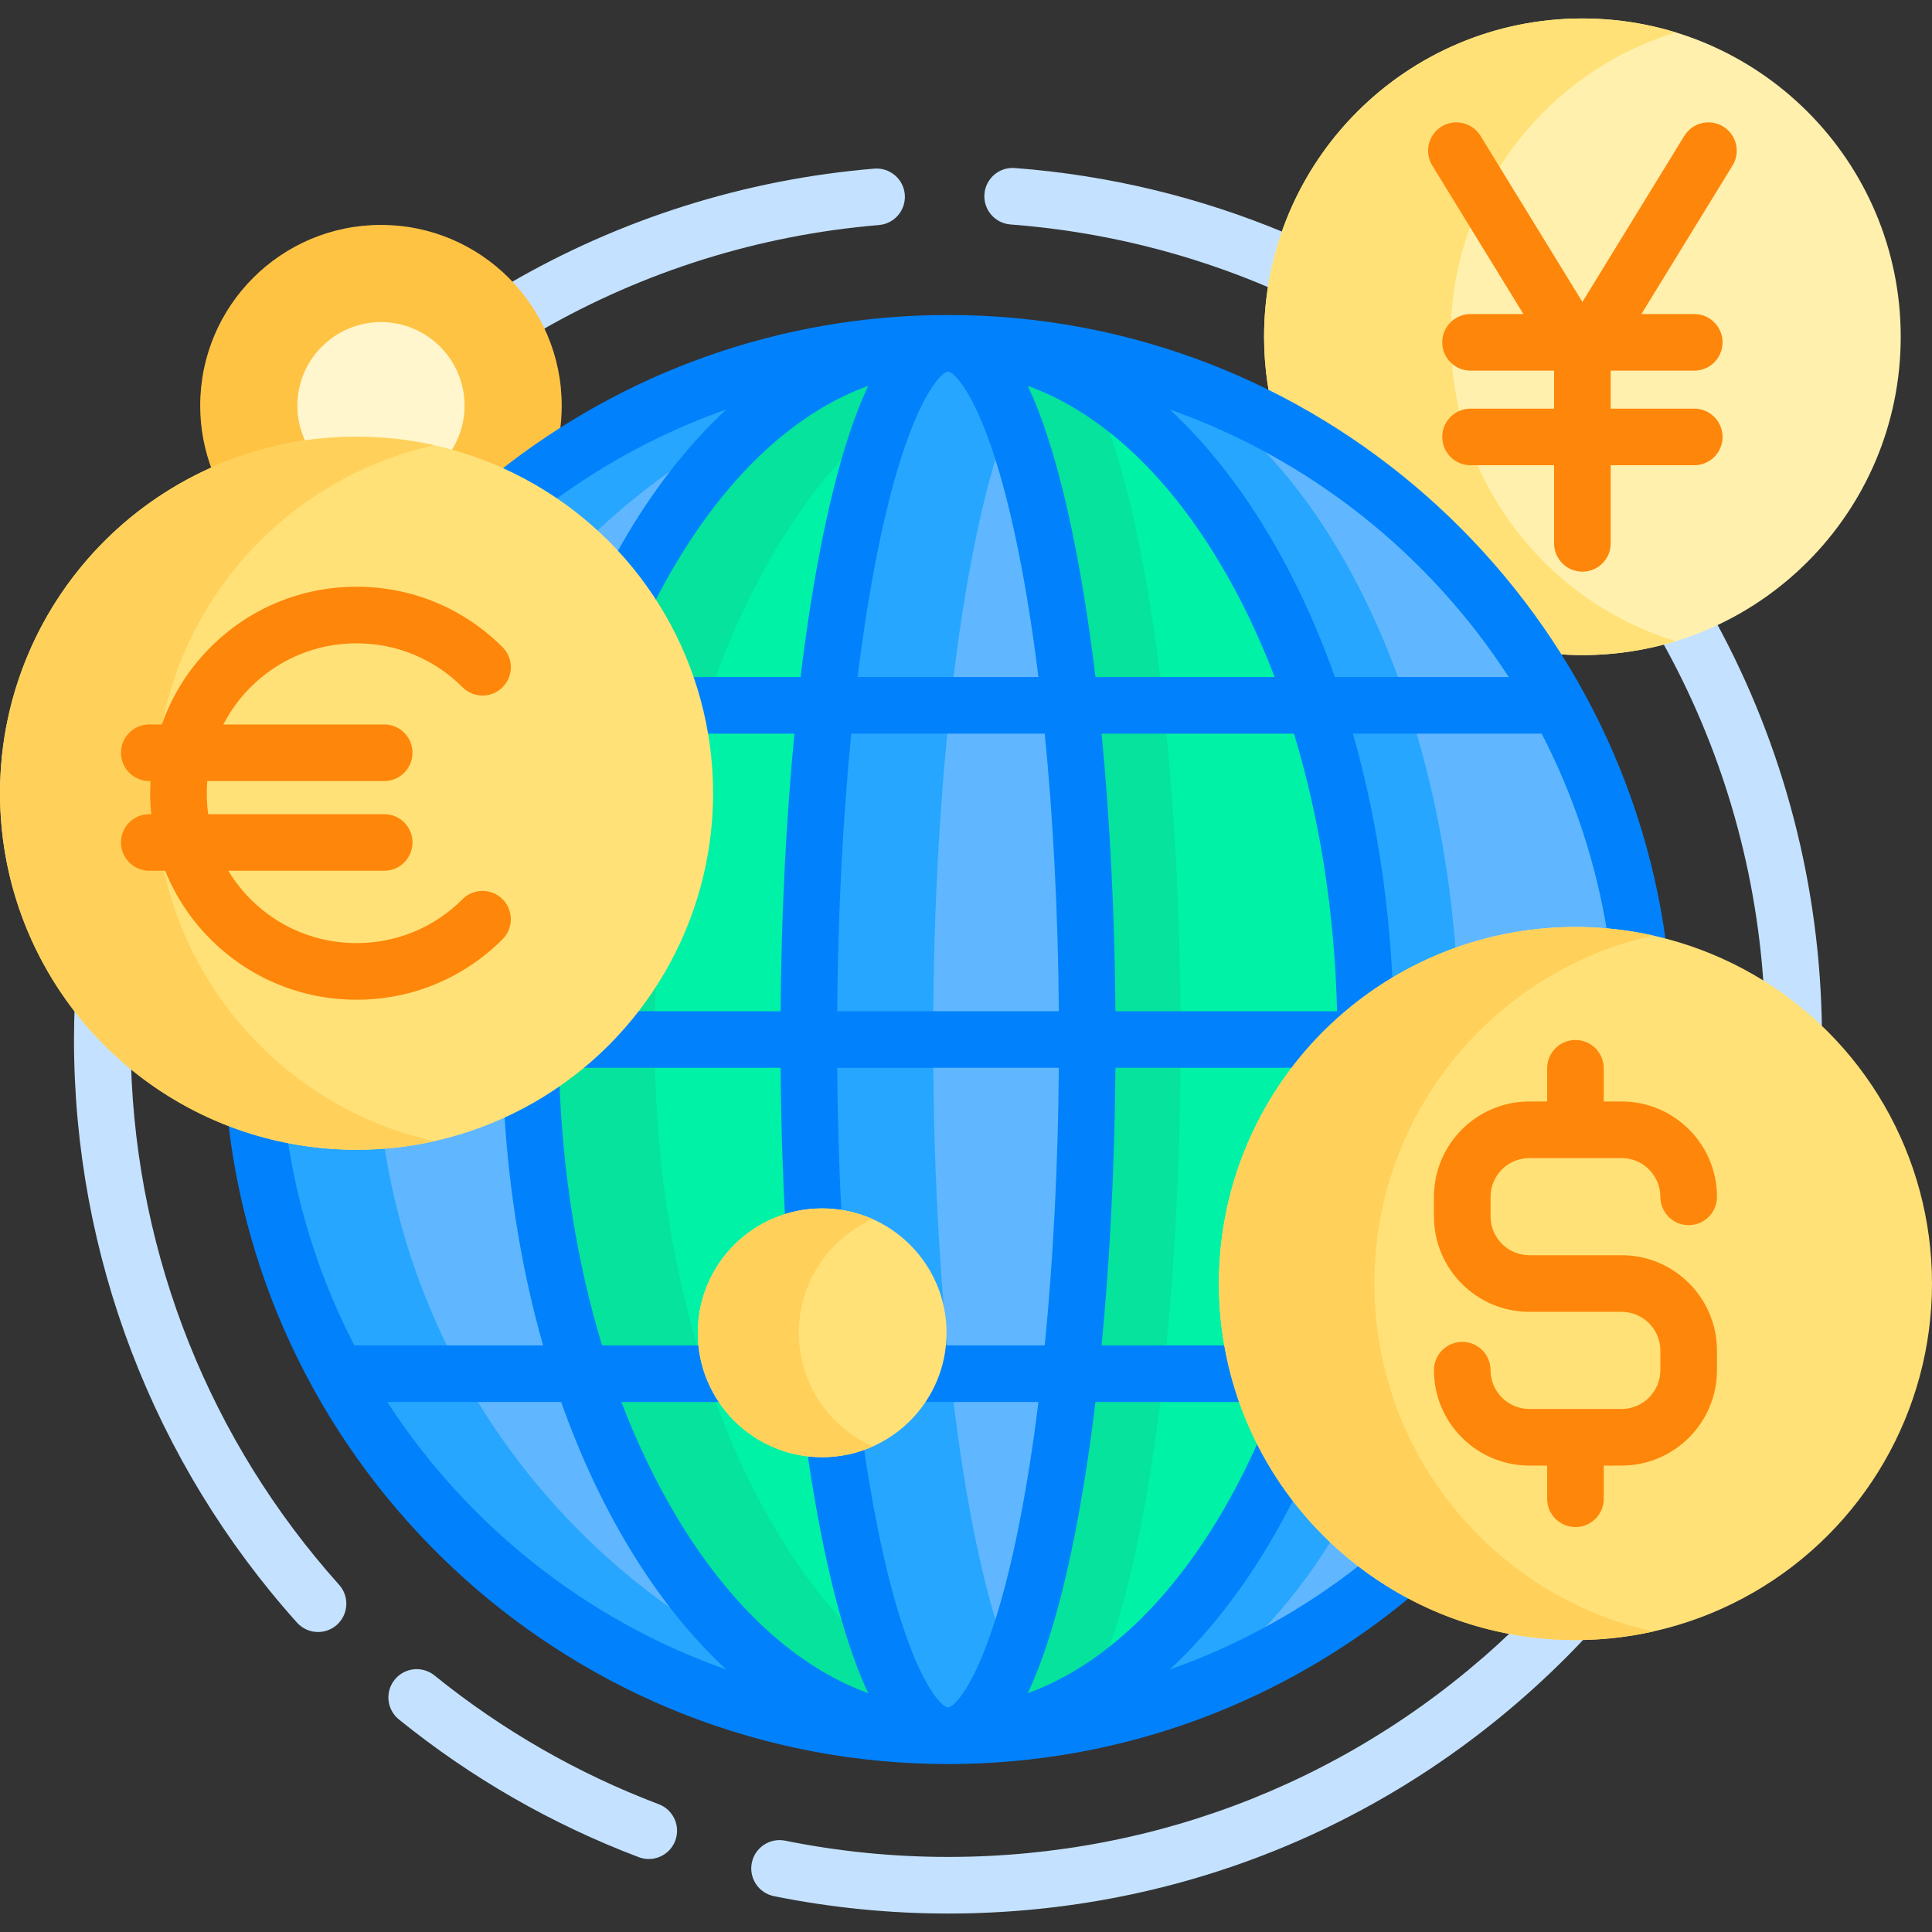
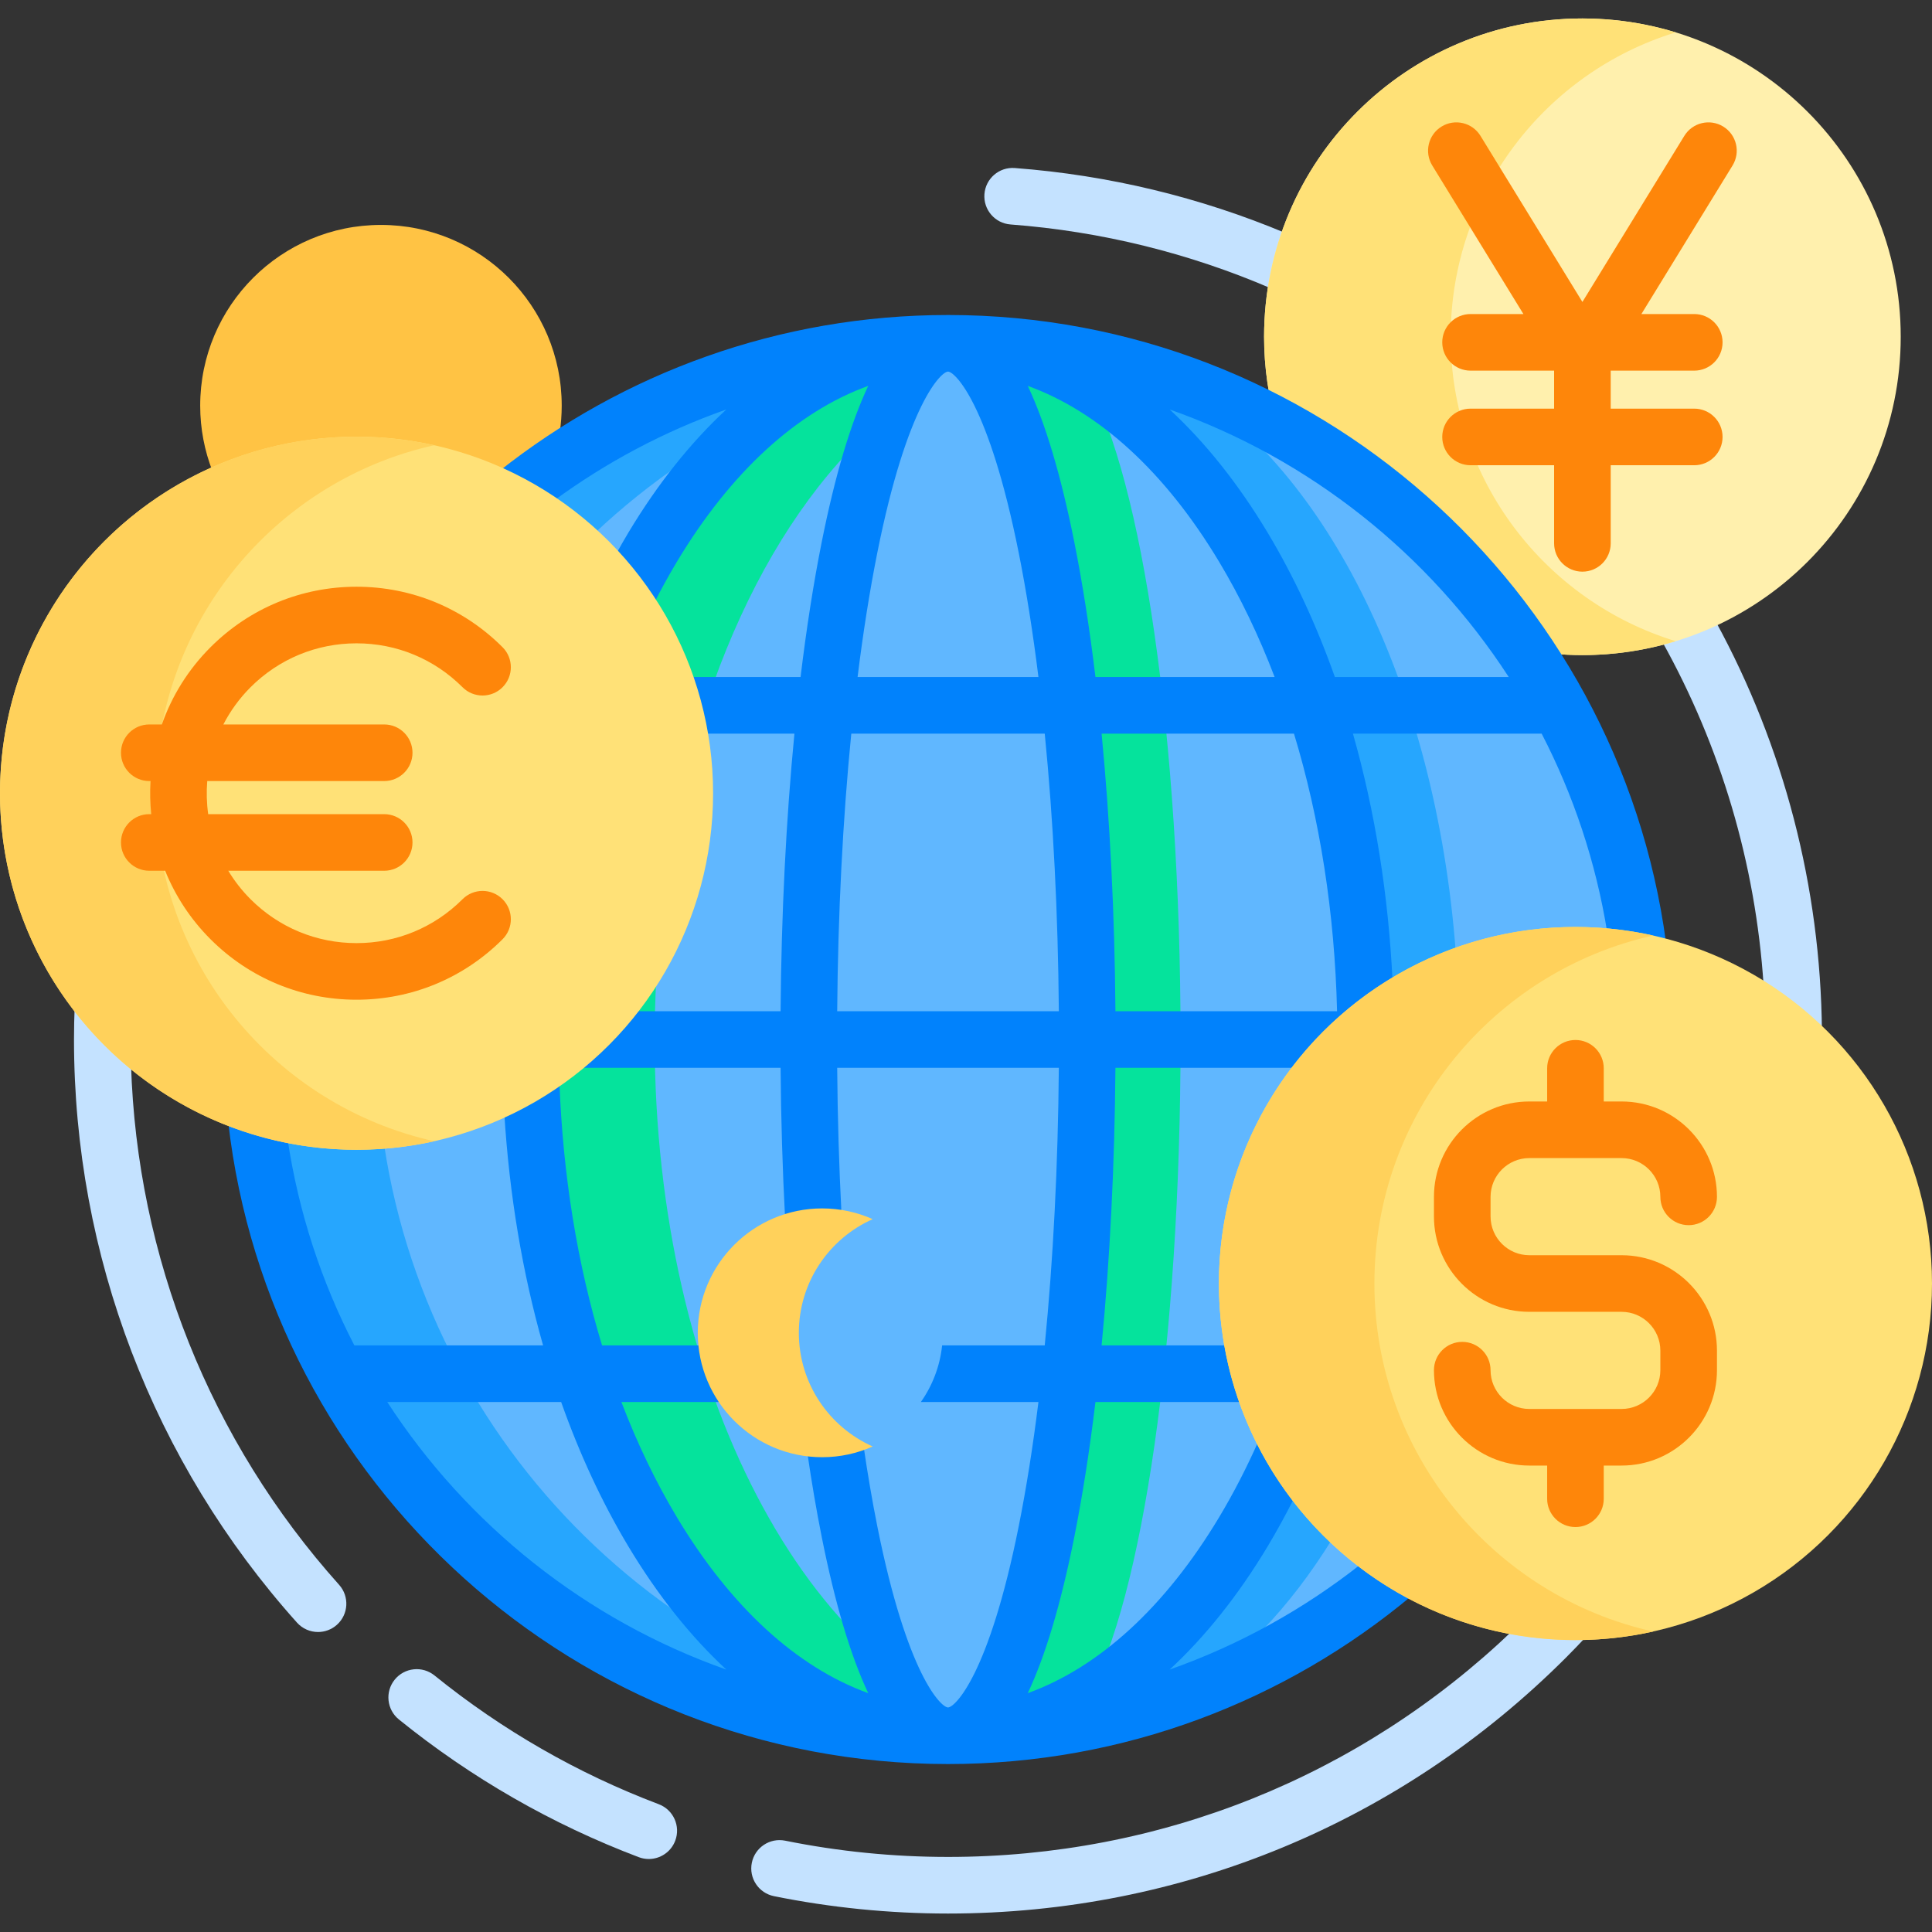
<svg xmlns="http://www.w3.org/2000/svg" id="Capa_1" height="512" viewBox="0 0 512 512" width="512">
  <rect x="0" y="0" width="512" height="512" fill="#333333" stroke="none" />
  <g>
    <g>
      <path d="m171.929 492.656c-.883 0-1.78-.157-2.654-.488-22.997-8.707-44.382-20.984-63.562-36.491-3.221-2.604-3.721-7.327-1.116-10.547 2.604-3.221 7.326-3.721 10.548-1.117 17.938 14.503 37.937 25.985 59.44 34.127 3.874 1.467 5.825 5.796 4.358 9.67-1.134 2.999-3.987 4.846-7.014 4.846z" fill="#c4e2ff" />
    </g>
    <g fill="#c4e2ff">
      <path d="m440.425 169.906c15.579 27.866 24.825 58.932 26.949 91.196 5.578 3.531 10.757 7.637 15.457 12.232-.352-38.389-10.106-75.552-28.133-108.611-4.552 2.139-9.321 3.888-14.273 5.183z" />
      <path d="m417.512 433.635c-5.69 0-11.262-.513-16.674-1.491-40.482 38.705-93.409 59.963-149.605 59.963-14.506 0-29.025-1.449-43.156-4.308-4.059-.819-8.018 1.804-8.838 5.864-.822 4.06 1.804 8.017 5.863 8.838 15.108 3.056 30.629 4.606 46.131 4.606 61.869 0 120.035-24.093 163.782-67.841 1.865-1.865 3.681-3.766 5.475-5.683-.99.031-1.982.052-2.978.052z" />
      <path d="m267.797 59.485c24.095 1.821 47.422 7.624 69.177 17.001.783-5.075 2.043-9.993 3.701-14.725-22.626-9.47-46.801-15.348-71.747-17.233-4.14-.313-7.731 2.783-8.044 6.913s2.783 7.732 6.913 8.044z" />
    </g>
    <g fill="#c4e2ff">
      <path d="m34.72 282.042c-5.553-4.628-10.564-9.886-14.92-15.665-.118 3.028-.191 6.062-.191 9.106 0 57.125 20.985 112.002 59.09 154.521 1.481 1.653 3.529 2.495 5.588 2.495 1.781 0 3.571-.632 5.003-1.915 3.084-2.765 3.344-7.506.579-10.591-34.174-38.133-53.611-86.896-55.149-137.951z" />
-       <path d="m231.681 44.689c-34.469 2.883-67.436 13.389-96.804 30.477 3.464 3.631 6.355 7.81 8.521 12.4 27.214-15.644 57.689-25.266 89.533-27.929 4.128-.345 7.194-3.972 6.849-8.099-.345-4.128-4-7.194-8.099-6.849z" />
    </g>
    <path d="m94.488 116.724c13.391 0 26.318 2.771 38.426 8.238l.55.249.477-.372c4.671-3.645 9.475-7.044 14.391-10.211.346-2.323.529-4.699.529-7.118 0-26.456-21.447-47.903-47.903-47.903s-47.904 21.446-47.904 47.903c0 6.129 1.163 11.983 3.261 17.369 11.662-5.237 24.583-8.155 38.173-8.155z" fill="#ffc344" />
-     <path d="m94.488 116.724c8.458 0 16.731 1.109 24.73 3.301 2.45-3.563 3.888-7.874 3.888-12.516 0-12.213-9.936-22.149-22.149-22.149s-22.149 9.936-22.149 22.149c0 3.658.897 7.108 2.473 10.152 4.317-.613 8.725-.937 13.207-.937z" fill="#fff6ce" />
    <path d="m419.354 4.893c-46.59 0-84.358 37.768-84.358 84.358 0 8.181 1.188 16.081 3.36 23.561 26.457 14.2 49.053 34.658 65.797 59.405 4.934.898 10.008 1.392 15.201 1.392 46.59 0 84.358-37.768 84.358-84.358s-37.768-84.358-84.358-84.358z" fill="#fff0ad" />
    <path d="m384.444 89.251c0-37.986 25.11-70.099 59.634-80.668-7.82-2.394-16.12-3.69-24.724-3.69-46.59 0-84.358 37.768-84.358 84.358 0 8.181 1.187 16.081 3.36 23.561 26.457 14.2 49.053 34.658 65.797 59.405 4.934.898 10.008 1.392 15.201 1.392 8.604 0 16.904-1.296 24.724-3.69-34.524-10.569-59.634-42.682-59.634-80.668z" fill="#ffe177" />
    <path d="m456.677 33.538c-3.53-2.166-8.148-1.062-10.315 2.47l-27.008 44.013-27.008-44.013c-2.168-3.532-6.787-4.635-10.315-2.47-3.53 2.167-4.636 6.785-2.47 10.315l24.159 39.371h-14.008c-4.143 0-7.5 3.358-7.5 7.5s3.357 7.5 7.5 7.5h22.142v10.07h-22.142c-4.143 0-7.5 3.358-7.5 7.5s3.357 7.5 7.5 7.5h22.142v20.701c0 4.142 3.357 7.5 7.5 7.5s7.5-3.358 7.5-7.5v-20.701h22.143c4.143 0 7.5-3.358 7.5-7.5s-3.357-7.5-7.5-7.5h-22.143v-10.07h22.143c4.143 0 7.5-3.358 7.5-7.5s-3.357-7.5-7.5-7.5h-14.009l24.159-39.371c2.165-3.53 1.06-8.148-2.47-10.315z" fill="#fe860a" />
    <path d="m324.024 340.147c0-51.55 41.938-93.488 93.487-93.488 5.522 0 10.934.485 16.196 1.408-13.244-88.896-89.893-157.089-182.475-157.089-41.879 0-80.492 13.961-111.459 37.472 28.722 15.972 48.202 46.633 48.202 81.763 0 51.549-41.938 93.488-93.487 93.488-9.07 0-17.841-1.304-26.14-3.724 11.981 90.32 89.289 160.013 182.884 160.013 43.96 0 84.321-15.383 116.016-41.047-25.972-16.628-43.224-45.734-43.224-78.796z" fill="#60b7ff" />
    <g fill="#26a6fe">
      <path d="m361.76 265.149c7.27-5.418 15.35-9.803 24.023-12.942-5.284-69.942-34.058-127.687-72.74-150.606-19.325-6.87-40.128-10.622-61.811-10.622 59.059-.001 107.311 77.079 110.528 174.17z" />
      <path d="m338.219 389.613c-20.272 42.859-51.7 70.376-86.987 70.376 21.682 0 42.486-3.752 61.811-10.622 15.134-8.967 28.748-23.27 40.036-41.543-5.68-5.41-10.678-11.531-14.86-18.211z" />
    </g>
    <g fill="#26a6fe">
      <path d="m101.804 303.415c-2.415.188-4.854.285-7.316.285-9.07 0-17.841-1.304-26.14-3.724 11.981 90.32 89.29 160.013 182.885 160.013 5.556 0 11.051-.26 16.483-.741-84.894-7.517-153.257-72.522-165.912-155.833z" />
      <path d="m139.774 128.45c6.441 3.581 12.417 7.899 17.812 12.843 29.298-27.648 67.643-45.812 110.129-49.574-5.432-.481-10.927-.741-16.483-.741-41.879 0-80.492 13.961-111.458 37.472z" />
    </g>
-     <path d="m324.024 340.147c0-30.673 14.849-57.942 37.735-74.999-3.217-97.091-51.469-174.171-110.527-174.171-32.952 0-62.535 24.004-82.814 62.082 12.253 15.814 19.558 35.645 19.558 57.153 0 34.654-18.953 64.963-47.036 81.11 4.821 94.483 52.355 168.667 110.293 168.667 35.286 0 66.715-27.517 86.987-70.376-8.99-14.357-14.196-31.314-14.196-49.466z" fill="#00f2a6" />
    <g>
      <path d="m251.232 459.989c13.009 0 25.491-3.752 37.087-10.622 14.3-25.417 24.539-93.666 24.539-173.883s-10.24-148.467-24.539-173.884c-11.595-6.87-24.077-10.622-37.087-10.622 20.38 0 36.901 82.606 36.901 184.506s-16.521 184.505-36.901 184.505z" fill="#05e39c" />
    </g>
    <g fill="#05e39c">
      <path d="m173.495 275.484c0-5.396.145-10.736.417-16.015-8.182 13.144-19.528 24.123-32.973 31.853 4.821 94.483 52.355 168.667 110.293 168.667 5.602 0 11.105-.7 16.483-2.038-53.321-13.267-94.22-89.904-94.22-182.467z" />
      <path d="m168.418 153.06c8.416 10.862 14.493 23.619 17.476 37.513 16.022-51.418 46.139-88.679 81.822-97.557-5.378-1.338-10.881-2.038-16.483-2.038-32.952 0-62.536 24.004-82.815 62.082z" />
    </g>
    <path d="m251.232 90.978c-20.38 0-36.901 82.606-36.901 184.506 0 15.831.399 31.196 1.149 45.858.794-.059 1.593-.1 2.402-.1 17.626 0 31.966 14.34 31.966 31.966 0 16.393-12.406 29.936-28.32 31.752 6.72 45.508 17.522 75.03 29.704 75.03 20.38 0 36.901-82.606 36.901-184.506s-16.521-184.506-36.901-184.506z" fill="#60b7ff" />
-     <path d="m267.715 110.377c-4.961-12.406-10.558-19.399-16.483-19.399-20.38 0-36.901 82.606-36.901 184.506 0 15.831.399 31.196 1.149 45.858.794-.059 1.593-.1 2.402-.1 17.626 0 31.966 14.34 31.966 31.966 0 16.393-12.406 29.936-28.32 31.752 6.72 45.508 17.522 75.03 29.704 75.03 5.925 0 11.522-6.992 16.483-19.399-12.105-30.271-20.418-92.83-20.418-165.107s8.313-134.837 20.418-165.107z" fill="#26a6fe" />
    <path d="m251.232 83.478c-44.828 0-86.115 15.446-118.825 41.29 5.021 2.237 9.813 4.9 14.323 7.951 13.862-10.173 29.25-18.383 45.756-24.207-9.442 8.745-18.179 19.671-25.965 32.648-1.13 1.883-2.223 3.81-3.299 5.756 3.716 4.032 7.086 8.388 10.055 13.025 1.933-3.807 3.968-7.5 6.107-11.064 14.288-23.814 31.809-39.777 50.708-46.615-.001.003-.003.006-.004.009-4.655 9.845-8.795 23.732-12.304 41.276-2.187 10.936-4.069 22.981-5.627 35.874h-29.399c1.691 4.833 2.995 9.845 3.876 15h23.897c-2.208 22.787-3.464 47.717-3.668 73.562h-38.923c-4.366 5.54-9.348 10.571-14.836 15h53.759c.107 13.587.513 26.91 1.188 39.813 3.1-1.005 6.402-1.554 9.832-1.554 1.743 0 3.453.146 5.121.416-.648-12.525-1.035-25.47-1.141-38.674h58.738c-.207 25.933-1.488 50.884-3.735 73.563h-27.192c-.578 5.542-2.583 10.663-5.632 15h31.155c-1.466 11.814-3.212 22.866-5.225 32.932-7.895 39.468-16.927 48.011-18.739 48.011s-10.845-8.543-18.739-48.011c-1.333-6.667-2.547-13.776-3.642-21.243-3.422 1.254-7.117 1.939-10.968 1.939-1.336 0-2.651-.092-3.944-.252 1.152 7.912 2.435 15.439 3.847 22.498 3.509 17.544 7.648 31.431 12.304 41.276.001.003.003.006.004.009-18.899-6.838-36.42-22.8-50.708-46.615-5.621-9.369-10.538-19.611-14.711-30.543h27.052c-3.049-4.337-5.054-9.458-5.632-15h-26.545c-6.547-21.539-10.404-45.226-11.302-69.892-4.581 3.232-9.466 6.06-14.6 8.438 1.321 21.478 4.796 42.202 10.276 61.454h-50.015c-8.707-16.829-14.78-35.227-17.697-54.645-5.429-1.08-10.692-2.63-15.741-4.609 10.864 95.64 92.262 170.196 190.76 170.196 46.692 0 89.539-16.76 122.857-44.571-4.682-2.466-9.13-5.318-13.303-8.513-15.139 11.962-32.27 21.509-50.809 28.05 9.442-8.745 18.178-19.671 25.964-32.648 2.528-4.213 4.918-8.593 7.175-13.114-3.605-4.731-6.769-9.815-9.431-15.189-3.194 7.234-6.729 14.122-10.606 20.585-14.289 23.814-31.809 39.777-50.708 46.615.001-.003.003-.006.004-.009 4.655-9.845 8.795-23.732 12.304-41.276 2.187-10.936 4.069-22.981 5.627-35.873h39.149c-1.728-4.831-3.073-9.842-3.989-15h-33.533c2.208-22.787 3.464-47.717 3.668-73.563h47.989c7.014-9.05 15.646-16.786 25.465-22.76-1.098-23.03-4.665-45.254-10.513-65.802h50.012c8.403 16.243 14.347 33.949 17.374 52.621 5.336.478 10.543 1.405 15.585 2.746-12.596-93.767-93.121-166.311-190.281-166.311zm-148.602 288.068h46.079c4.878 13.776 10.836 26.632 17.813 38.261 7.786 12.977 16.522 23.903 25.964 32.648-37.194-13.124-68.728-38.339-89.856-70.909zm129.863-225.057c7.895-39.468 16.927-48.012 18.739-48.012s10.845 8.543 18.739 48.012c2.013 10.066 3.759 21.118 5.225 32.932h-47.928c1.466-11.814 3.212-22.866 5.225-32.932zm-10.629 121.494c.207-25.933 1.488-50.883 3.735-73.562h51.268c2.248 22.679 3.528 47.629 3.735 73.562zm68.442-88.562c-1.557-12.893-3.439-24.937-5.627-35.874-3.509-17.544-7.648-31.431-12.304-41.276-.001-.003-.003-.006-.004-.009 18.899 6.838 36.42 22.8 50.708 46.615 5.622 9.369 10.538 19.612 14.711 30.544zm5.296 88.562c-.204-25.846-1.461-50.775-3.668-73.562h50.984c6.872 22.606 10.787 47.575 11.42 73.562zm58.154-88.562c-4.878-13.776-10.836-26.632-17.813-38.261-7.786-12.977-16.522-23.904-25.965-32.648 37.195 13.125 68.73 38.34 89.857 70.91h-46.079z" fill="#0182fc" />
    <g>
      <g>
        <g>
          <circle cx="417.512" cy="340.147" fill="#ffe177" r="94.488" />
        </g>
        <g>
          <path d="m364.231 340.147c0-45.107 31.609-82.826 73.884-92.228-6.633-1.475-13.526-2.259-20.604-2.259-52.184 0-94.488 42.304-94.488 94.488s42.304 94.488 94.488 94.488c7.077 0 13.971-.784 20.604-2.259-42.274-9.404-73.884-47.123-73.884-92.23z" fill="#ffd15b" />
        </g>
        <path d="m429.734 332.647h-24.445c-5.667 0-10.277-4.611-10.277-10.278v-5.186c0-5.667 4.61-10.278 10.277-10.278h24.445c5.668 0 10.278 4.611 10.278 10.278 0 4.142 3.357 7.5 7.5 7.5s7.5-3.358 7.5-7.5c0-13.938-11.34-25.278-25.278-25.278h-4.723v-8.796c0-4.142-3.357-7.5-7.5-7.5s-7.5 3.358-7.5 7.5v8.796h-4.723c-13.938 0-25.277 11.34-25.277 25.278v5.186c0 13.938 11.34 25.278 25.277 25.278h24.445c5.668 0 10.278 4.611 10.278 10.278v5.186c0 5.667-4.61 10.278-10.278 10.278h-24.445c-5.667 0-10.277-4.611-10.277-10.278 0-4.142-3.357-7.5-7.5-7.5s-7.5 3.358-7.5 7.5c0 13.938 11.34 25.278 25.277 25.278h4.723v8.796c0 4.142 3.357 7.5 7.5 7.5s7.5-3.358 7.5-7.5v-8.796h4.723c13.938 0 25.278-11.34 25.278-25.278v-5.186c.001-13.938-11.339-25.278-25.278-25.278z" fill="#fe860a" />
      </g>
    </g>
    <g>
      <g>
        <g>
          <g>
            <circle cx="94.488" cy="210.212" fill="#ffe177" r="94.488" />
          </g>
        </g>
      </g>
    </g>
    <g>
      <path d="m41.207 210.212c0-45.107 31.609-82.826 73.884-92.228-6.633-1.475-13.526-2.259-20.604-2.259-52.183-.001-94.487 42.303-94.487 94.487s42.304 94.488 94.488 94.488c7.077 0 13.971-.784 20.604-2.259-42.275-9.403-73.885-47.122-73.885-92.229z" fill="#ffd15b" />
    </g>
    <path d="m122.576 238.301c-7.502 7.503-17.478 11.635-28.088 11.635s-20.586-4.132-28.089-11.635c-2.317-2.317-4.28-4.855-5.904-7.542h41.321c4.143 0 7.5-3.358 7.5-7.5s-3.357-7.5-7.5-7.5h-46.644c-.406-2.907-.486-5.849-.25-8.771h46.894c4.143 0 7.5-3.358 7.5-7.5s-3.357-7.5-7.5-7.5h-42.622c1.832-3.554 4.23-6.889 7.204-9.864 7.504-7.502 17.479-11.635 28.09-11.635s20.586 4.132 28.088 11.635c2.929 2.929 7.677 2.93 10.607 0 2.929-2.929 2.929-7.677 0-10.606-10.336-10.336-24.078-16.028-38.695-16.028s-28.359 5.692-38.696 16.028c-5.971 5.971-10.268 12.99-12.897 20.471h-3.334c-4.143 0-7.5 3.358-7.5 7.5s3.357 7.5 7.5 7.5h.335c-.171 2.923-.114 5.856.18 8.771h-.515c-4.143 0-7.5 3.358-7.5 7.5s3.357 7.5 7.5 7.5h4.209c2.667 6.609 6.674 12.8 12.022 18.149 10.337 10.336 24.079 16.028 38.696 16.028s28.359-5.692 38.695-16.028c2.929-2.929 2.929-7.678-.001-10.606-2.927-2.932-7.676-2.931-10.606-.002z" fill="#fe860a" />
    <g>
-       <circle cx="217.883" cy="353.208" fill="#ffe177" r="32.966" />
-     </g>
+       </g>
    <g>
      <path d="m211.702 353.208c0-13.436 8.043-24.987 19.573-30.122-4.093-1.823-8.622-2.844-13.392-2.844-18.206 0-32.966 14.759-32.966 32.966s14.759 32.966 32.966 32.966c4.77 0 9.299-1.021 13.392-2.844-11.53-5.135-19.573-16.686-19.573-30.122z" fill="#ffd15b" />
    </g>
  </g>
</svg>